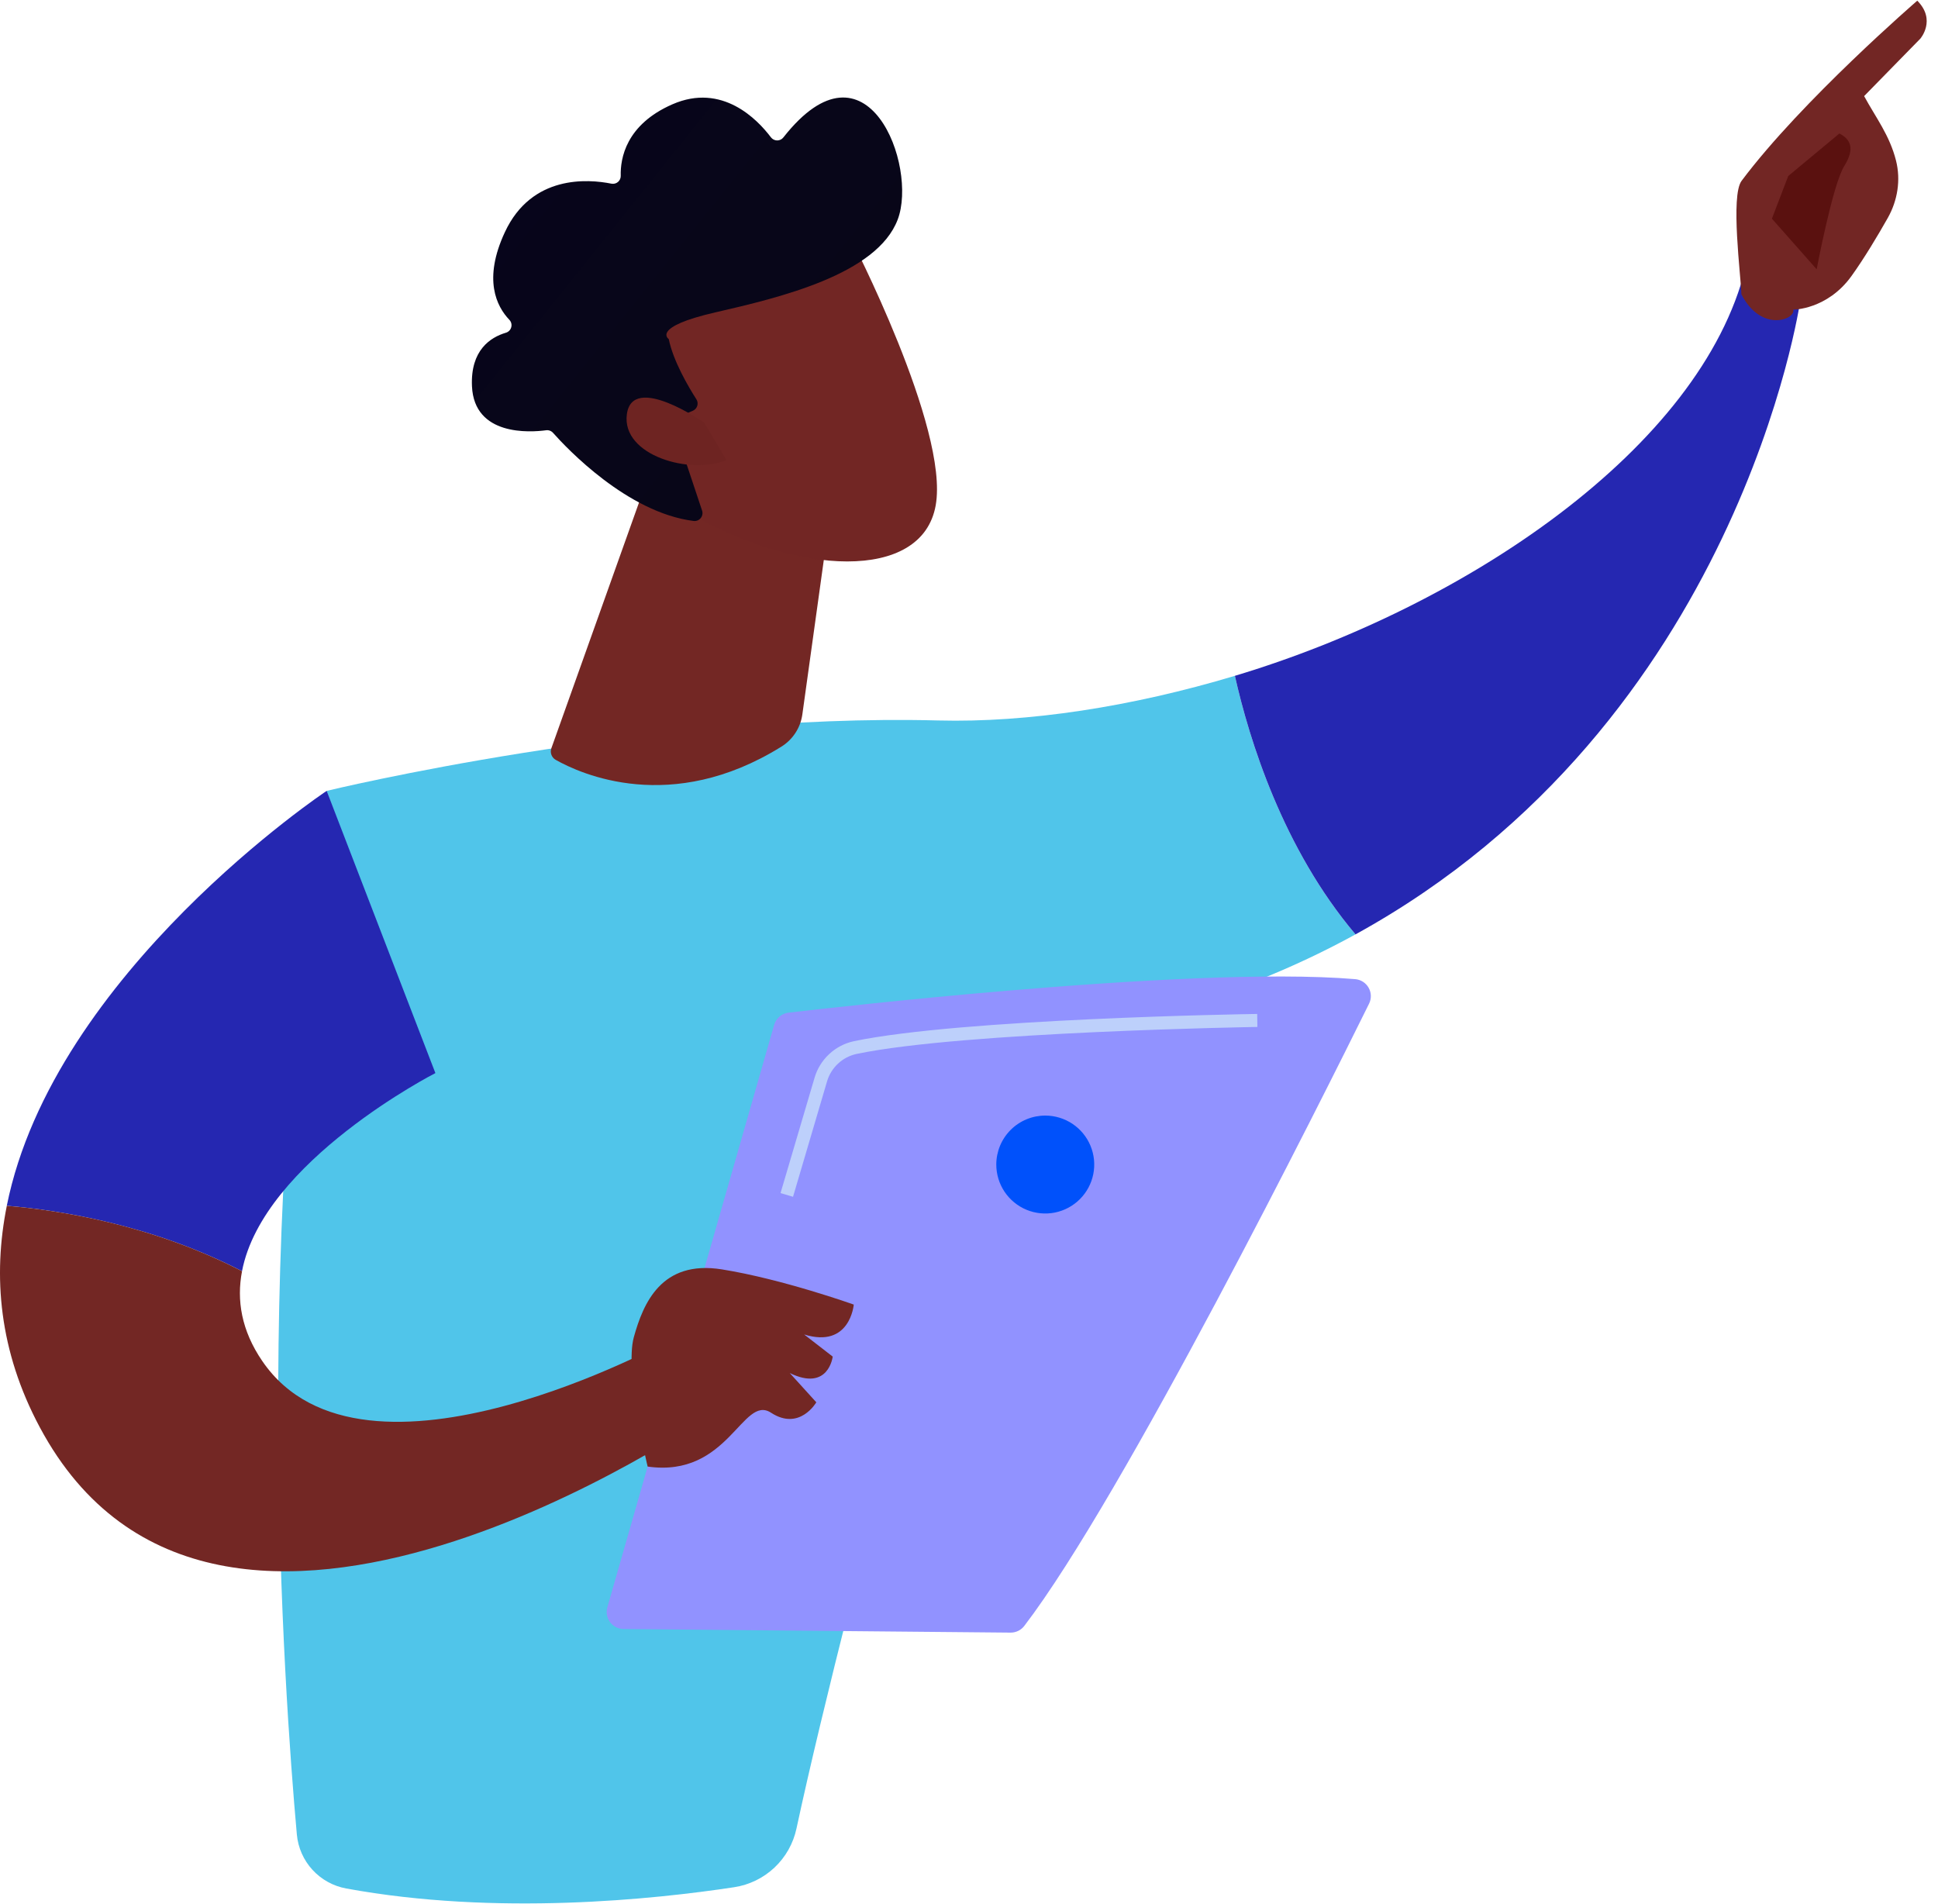
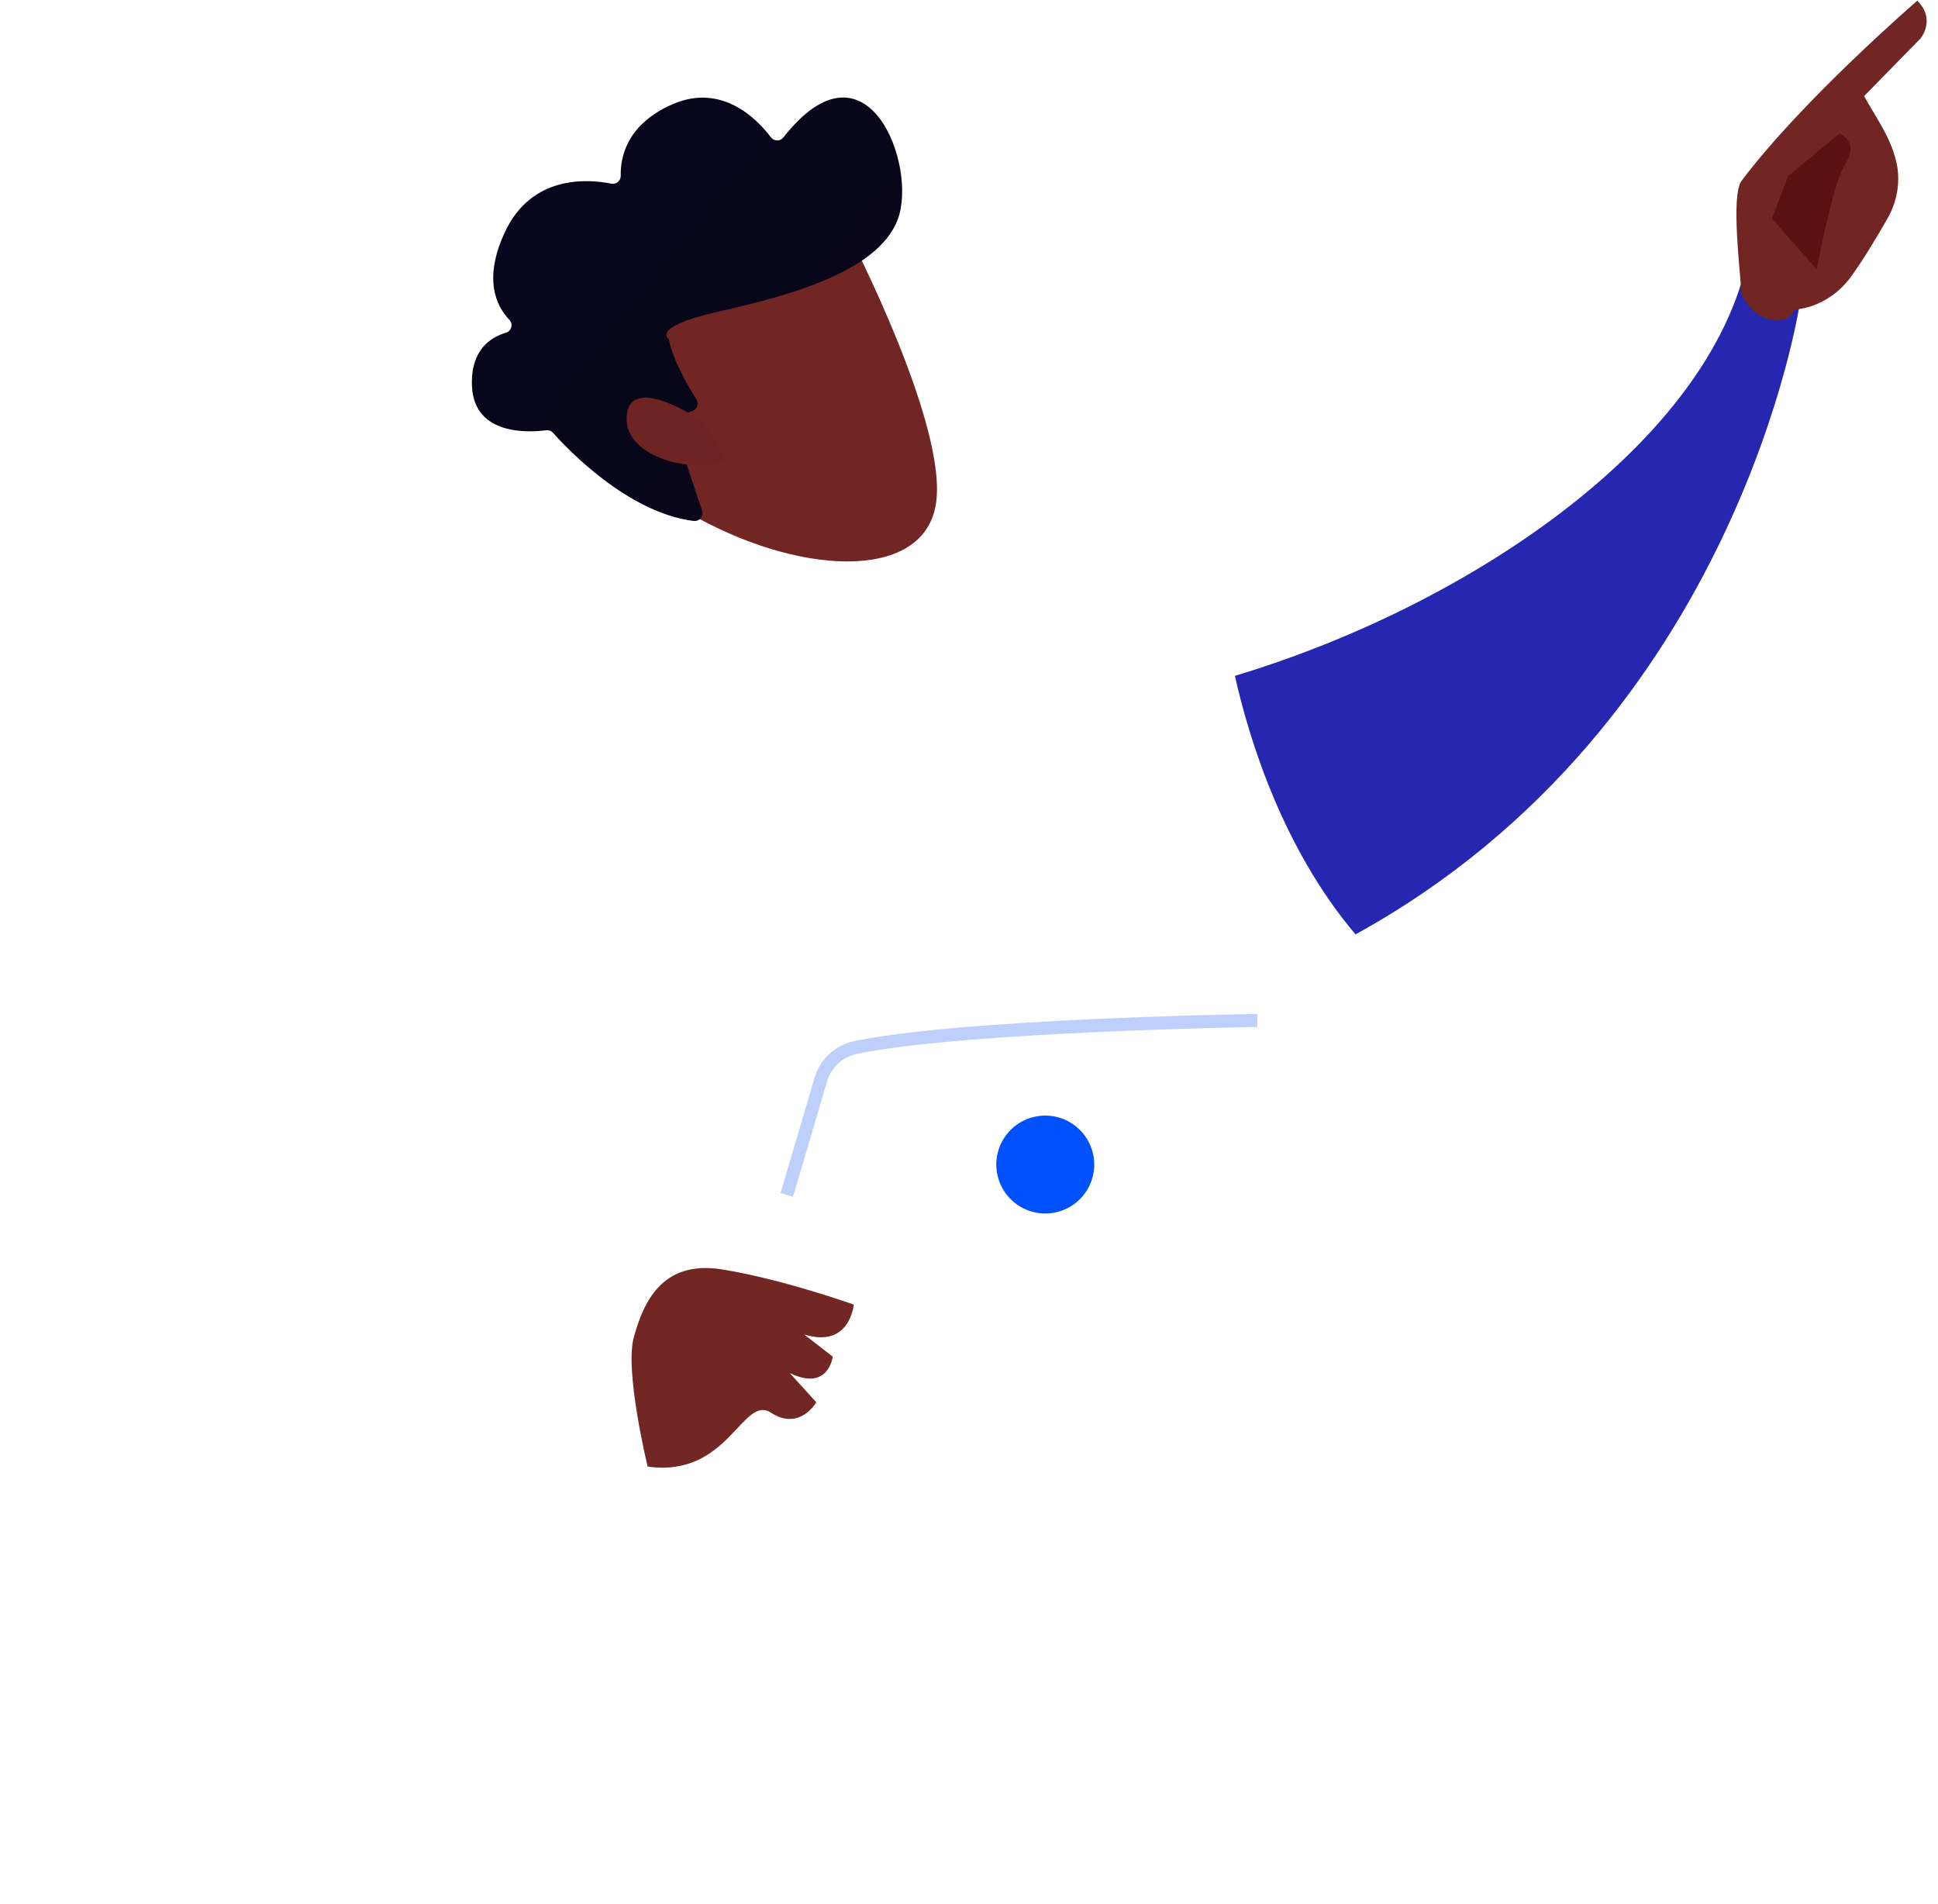
<svg xmlns="http://www.w3.org/2000/svg" width="171" height="168" viewBox="0 0 171 168" fill="none">
-   <path d="M82.789 63.567C57.167 62.9 28.823 69.78 28.823 69.78C22.074 107.004 25.044 149.109 26.193 161.86C26.299 163.022 26.783 164.116 27.571 164.976C28.358 165.836 29.406 166.414 30.554 166.622C43.794 169.055 57.756 167.578 64.78 166.509C66.114 166.306 67.355 165.701 68.337 164.776C69.319 163.851 69.996 162.649 70.278 161.33C74.921 139.734 88.179 92.081 88.179 92.081C100.714 90.647 111.063 87.134 119.602 82.44C113.195 74.871 110.231 65.288 108.959 59.628C99.874 62.356 90.692 63.773 82.789 63.567Z" fill="#50C5EA" />
  <path d="M158.842 26.554C156.354 23.491 154.017 23.623 154.017 23.623C150.094 39.512 129.335 53.51 108.96 59.628C110.233 65.288 113.197 74.871 119.604 82.44C153.497 63.81 158.842 26.554 158.842 26.554Z" fill="#2527B1" />
  <path d="M158.223 27.321C158.478 28.161 155.416 29.406 153.653 25.965C153.606 24.324 152.678 17.285 153.668 15.957C158.96 8.885 169.172 0.06 169.172 0.06C170.868 1.767 169.442 3.409 169.442 3.409L164.482 8.479C165.493 10.349 166.731 11.924 167.297 14.175C167.726 15.882 167.436 17.695 166.565 19.235C165.694 20.774 164.493 22.788 163.365 24.356C161.226 27.328 158.223 27.321 158.223 27.321Z" fill="#722624" />
  <path d="M162.3 11.778L157.786 15.53L156.345 19.294L160.294 23.759C160.294 23.759 161.708 16.281 162.721 14.664C163.734 13.047 163.228 12.262 162.3 11.778Z" fill="#5A110F" />
-   <path d="M38.417 94.679L28.823 69.78C28.823 69.78 4.732 85.81 0.599 106.386C5.118 106.763 13.337 108.018 21.354 112.158C23.218 102.444 38.417 94.679 38.417 94.679Z" fill="#2527B1" />
-   <path d="M59.111 118.221C59.111 118.221 32.092 133.15 23.149 120.096C21.292 117.386 20.867 114.707 21.355 112.16C13.339 108.014 5.12 106.763 0.601 106.389C-0.645 112.593 -0.082 119.208 3.508 125.923C19.114 155.122 62.604 124.881 62.604 124.881L59.111 118.221Z" fill="#732724" />
-   <path d="M57.031 42.521L48.652 66.013C48.584 66.202 48.584 66.408 48.654 66.596C48.723 66.784 48.856 66.941 49.03 67.04C51.241 68.29 59.214 71.918 68.922 65.892C69.424 65.586 69.851 65.172 70.174 64.682C70.498 64.191 70.709 63.635 70.793 63.054L73.624 42.676L57.031 42.521Z" fill="#732724" />
  <path d="M74.98 20.86C74.98 20.86 83.773 37.796 82.561 44.591C81.348 51.386 70.256 50.791 60.619 45.171L54.022 26.913L74.98 20.86Z" fill="#722624" />
  <path d="M61.132 36.241C61.225 36.202 61.308 36.142 61.376 36.067C61.444 35.992 61.494 35.904 61.524 35.807C61.554 35.71 61.562 35.609 61.549 35.508C61.535 35.408 61.5 35.312 61.445 35.227C60.739 34.125 59.412 31.877 59.006 29.916C59.006 29.916 57.406 28.871 63.125 27.559C68.844 26.247 77.374 24.209 79.209 19.371C80.998 14.656 76.526 2.706 69.126 12.12C69.062 12.204 68.978 12.272 68.883 12.319C68.787 12.366 68.682 12.391 68.576 12.391C68.47 12.391 68.365 12.366 68.269 12.319C68.174 12.272 68.09 12.204 68.025 12.12C66.843 10.549 63.723 7.282 59.33 9.203C55.219 10.999 54.73 13.994 54.771 15.506C54.775 15.61 54.754 15.713 54.712 15.808C54.67 15.903 54.607 15.987 54.528 16.055C54.448 16.122 54.355 16.17 54.254 16.196C54.154 16.222 54.049 16.225 53.947 16.205C51.881 15.791 46.917 15.405 44.551 20.476C42.6 24.653 43.819 27.039 44.939 28.212C45.022 28.297 45.082 28.403 45.112 28.519C45.142 28.635 45.141 28.756 45.11 28.872C45.079 28.987 45.019 29.093 44.935 29.178C44.851 29.263 44.747 29.326 44.632 29.358C43.267 29.765 41.501 30.898 41.645 34.085C41.847 38.492 46.776 38.15 48.18 37.963C48.293 37.947 48.408 37.959 48.516 37.998C48.623 38.037 48.719 38.102 48.795 38.187C49.984 39.529 55.348 45.229 61.204 45.966C61.322 45.979 61.44 45.963 61.549 45.918C61.659 45.874 61.755 45.802 61.829 45.711C61.903 45.619 61.953 45.51 61.974 45.394C61.995 45.278 61.986 45.159 61.948 45.047L59.481 37.65C59.426 37.484 59.435 37.304 59.507 37.144C59.578 36.984 59.706 36.858 59.867 36.788L61.132 36.241Z" fill="url(#paint0_linear_166_76)" />
  <path d="M62.142 37.297C62.142 37.297 55.809 32.863 55.312 36.542C54.814 40.22 61.004 41.93 64.093 40.587L62.142 37.297Z" fill="#6E2422" />
-   <path d="M53.589 141.812L68.306 90.426C68.387 90.141 68.551 89.887 68.776 89.695C69.002 89.503 69.279 89.382 69.574 89.347C72.241 89.037 79.968 88.163 88.889 87.409C99.636 86.5 112.115 85.763 119.573 86.39C119.818 86.41 120.054 86.489 120.261 86.621C120.468 86.753 120.639 86.933 120.76 87.147C120.882 87.36 120.949 87.6 120.956 87.845C120.963 88.091 120.91 88.334 120.801 88.554C116.561 97.131 99.118 132.021 90.382 143.451C90.24 143.638 90.056 143.789 89.846 143.892C89.635 143.995 89.403 144.048 89.169 144.046L55.018 143.729C54.787 143.727 54.559 143.671 54.353 143.566C54.147 143.461 53.967 143.31 53.829 143.124C53.691 142.938 53.597 142.723 53.555 142.496C53.514 142.268 53.525 142.034 53.589 141.812V141.812Z" fill="#9192FF" />
  <path d="M57.145 129.396C57.145 129.396 55.095 120.968 55.926 117.979C56.757 114.989 58.355 111.144 63.697 111.998C69.038 112.853 75.332 115.103 75.332 115.103C75.332 115.103 75.013 118.998 70.954 117.741L73.475 119.692C73.475 119.692 73.115 122.81 69.687 121.145L72.028 123.726C72.028 123.726 70.555 126.288 68.032 124.645C65.509 123.002 64.299 130.412 57.145 129.396Z" fill="#732724" />
  <path d="M87.908 102.748C87.908 103.602 88.162 104.437 88.636 105.148C89.111 105.858 89.786 106.412 90.576 106.739C91.365 107.066 92.234 107.151 93.072 106.985C93.91 106.818 94.68 106.406 95.284 105.802C95.889 105.198 96.3 104.429 96.467 103.591C96.634 102.753 96.548 101.884 96.221 101.095C95.894 100.306 95.34 99.631 94.63 99.156C93.919 98.682 93.084 98.428 92.229 98.428C91.083 98.428 89.984 98.883 89.174 99.693C88.364 100.504 87.908 101.602 87.908 102.748Z" fill="#0051FB" />
  <path d="M69.973 105.593L72.969 95.432C73.143 94.825 73.479 94.277 73.94 93.847C74.401 93.416 74.971 93.119 75.588 92.987C84.98 91.028 110.687 90.612 110.946 90.608L110.929 89.46C109.872 89.476 84.853 89.881 75.353 91.863C74.533 92.038 73.775 92.432 73.162 93.003C72.548 93.575 72.1 94.302 71.868 95.107L68.87 105.268L69.973 105.593Z" fill="#BDD0FB" />
  <defs>
    <linearGradient id="paint0_linear_166_76" x1="38.069" y1="4.304" x2="73.056" y2="32.349" gradientUnits="userSpaceOnUse">
      <stop stop-color="#07051C" />
      <stop offset="1" stop-color="#080618" />
    </linearGradient>
  </defs>
</svg>